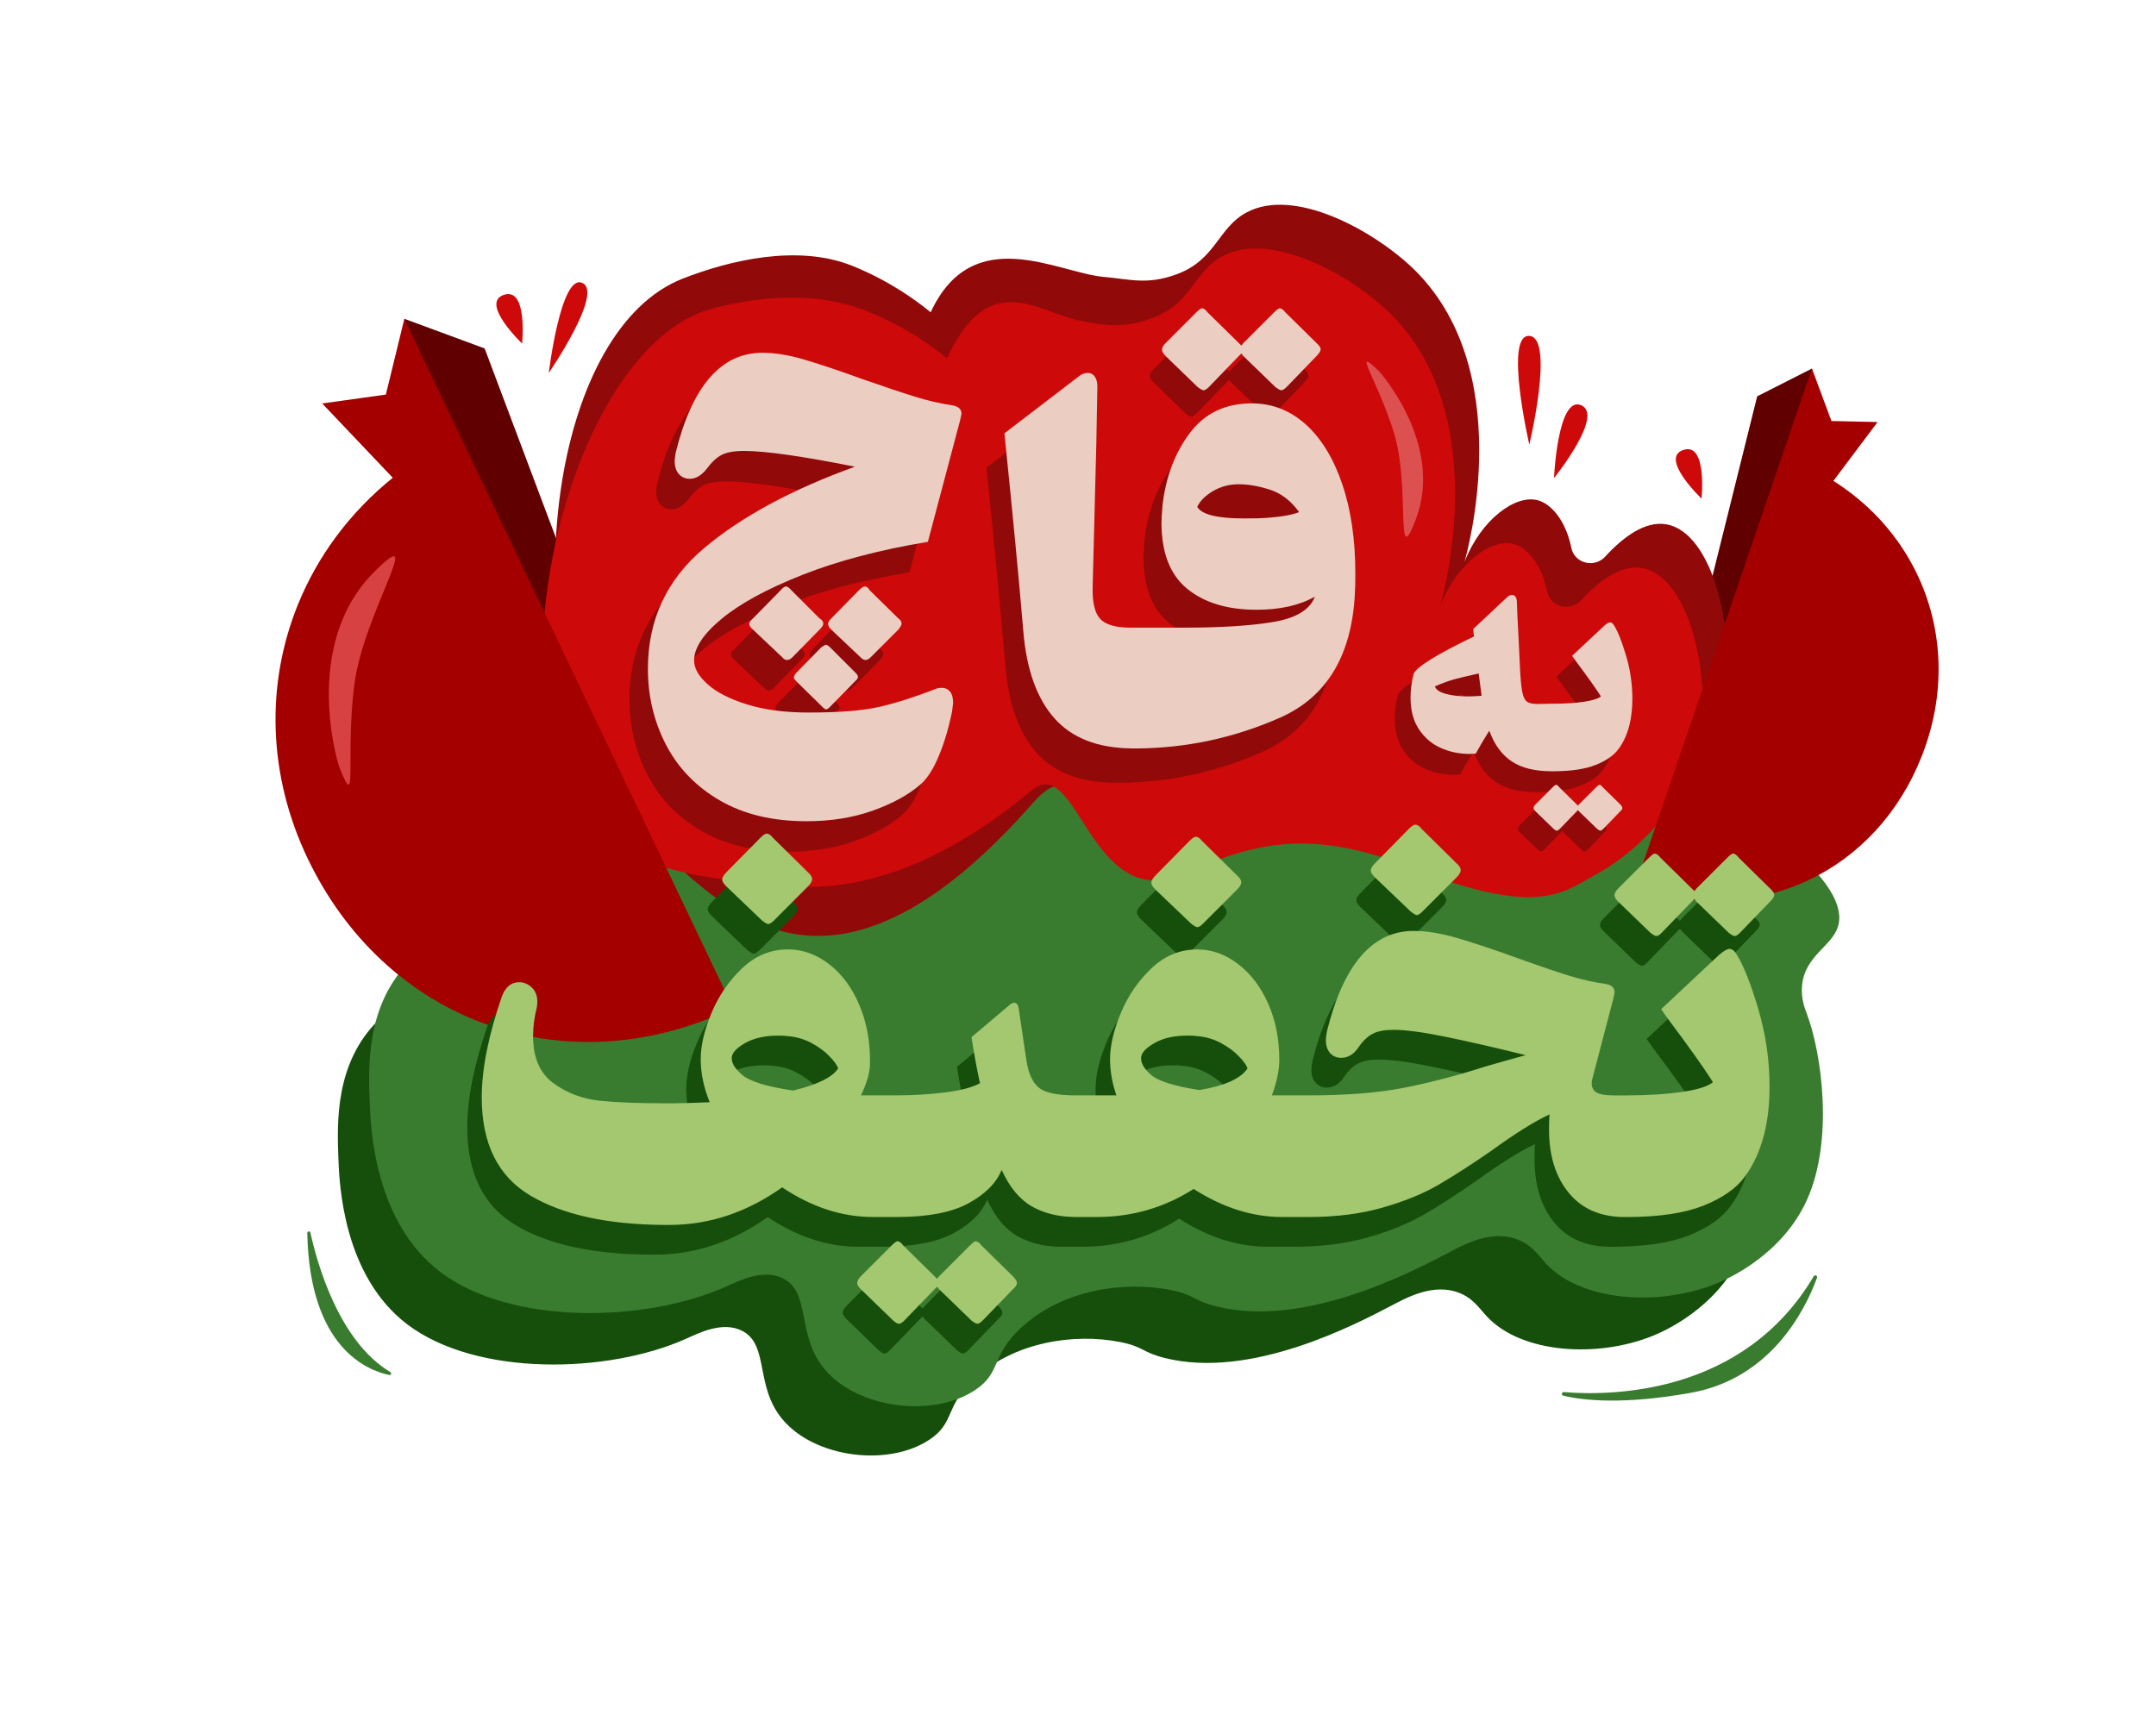
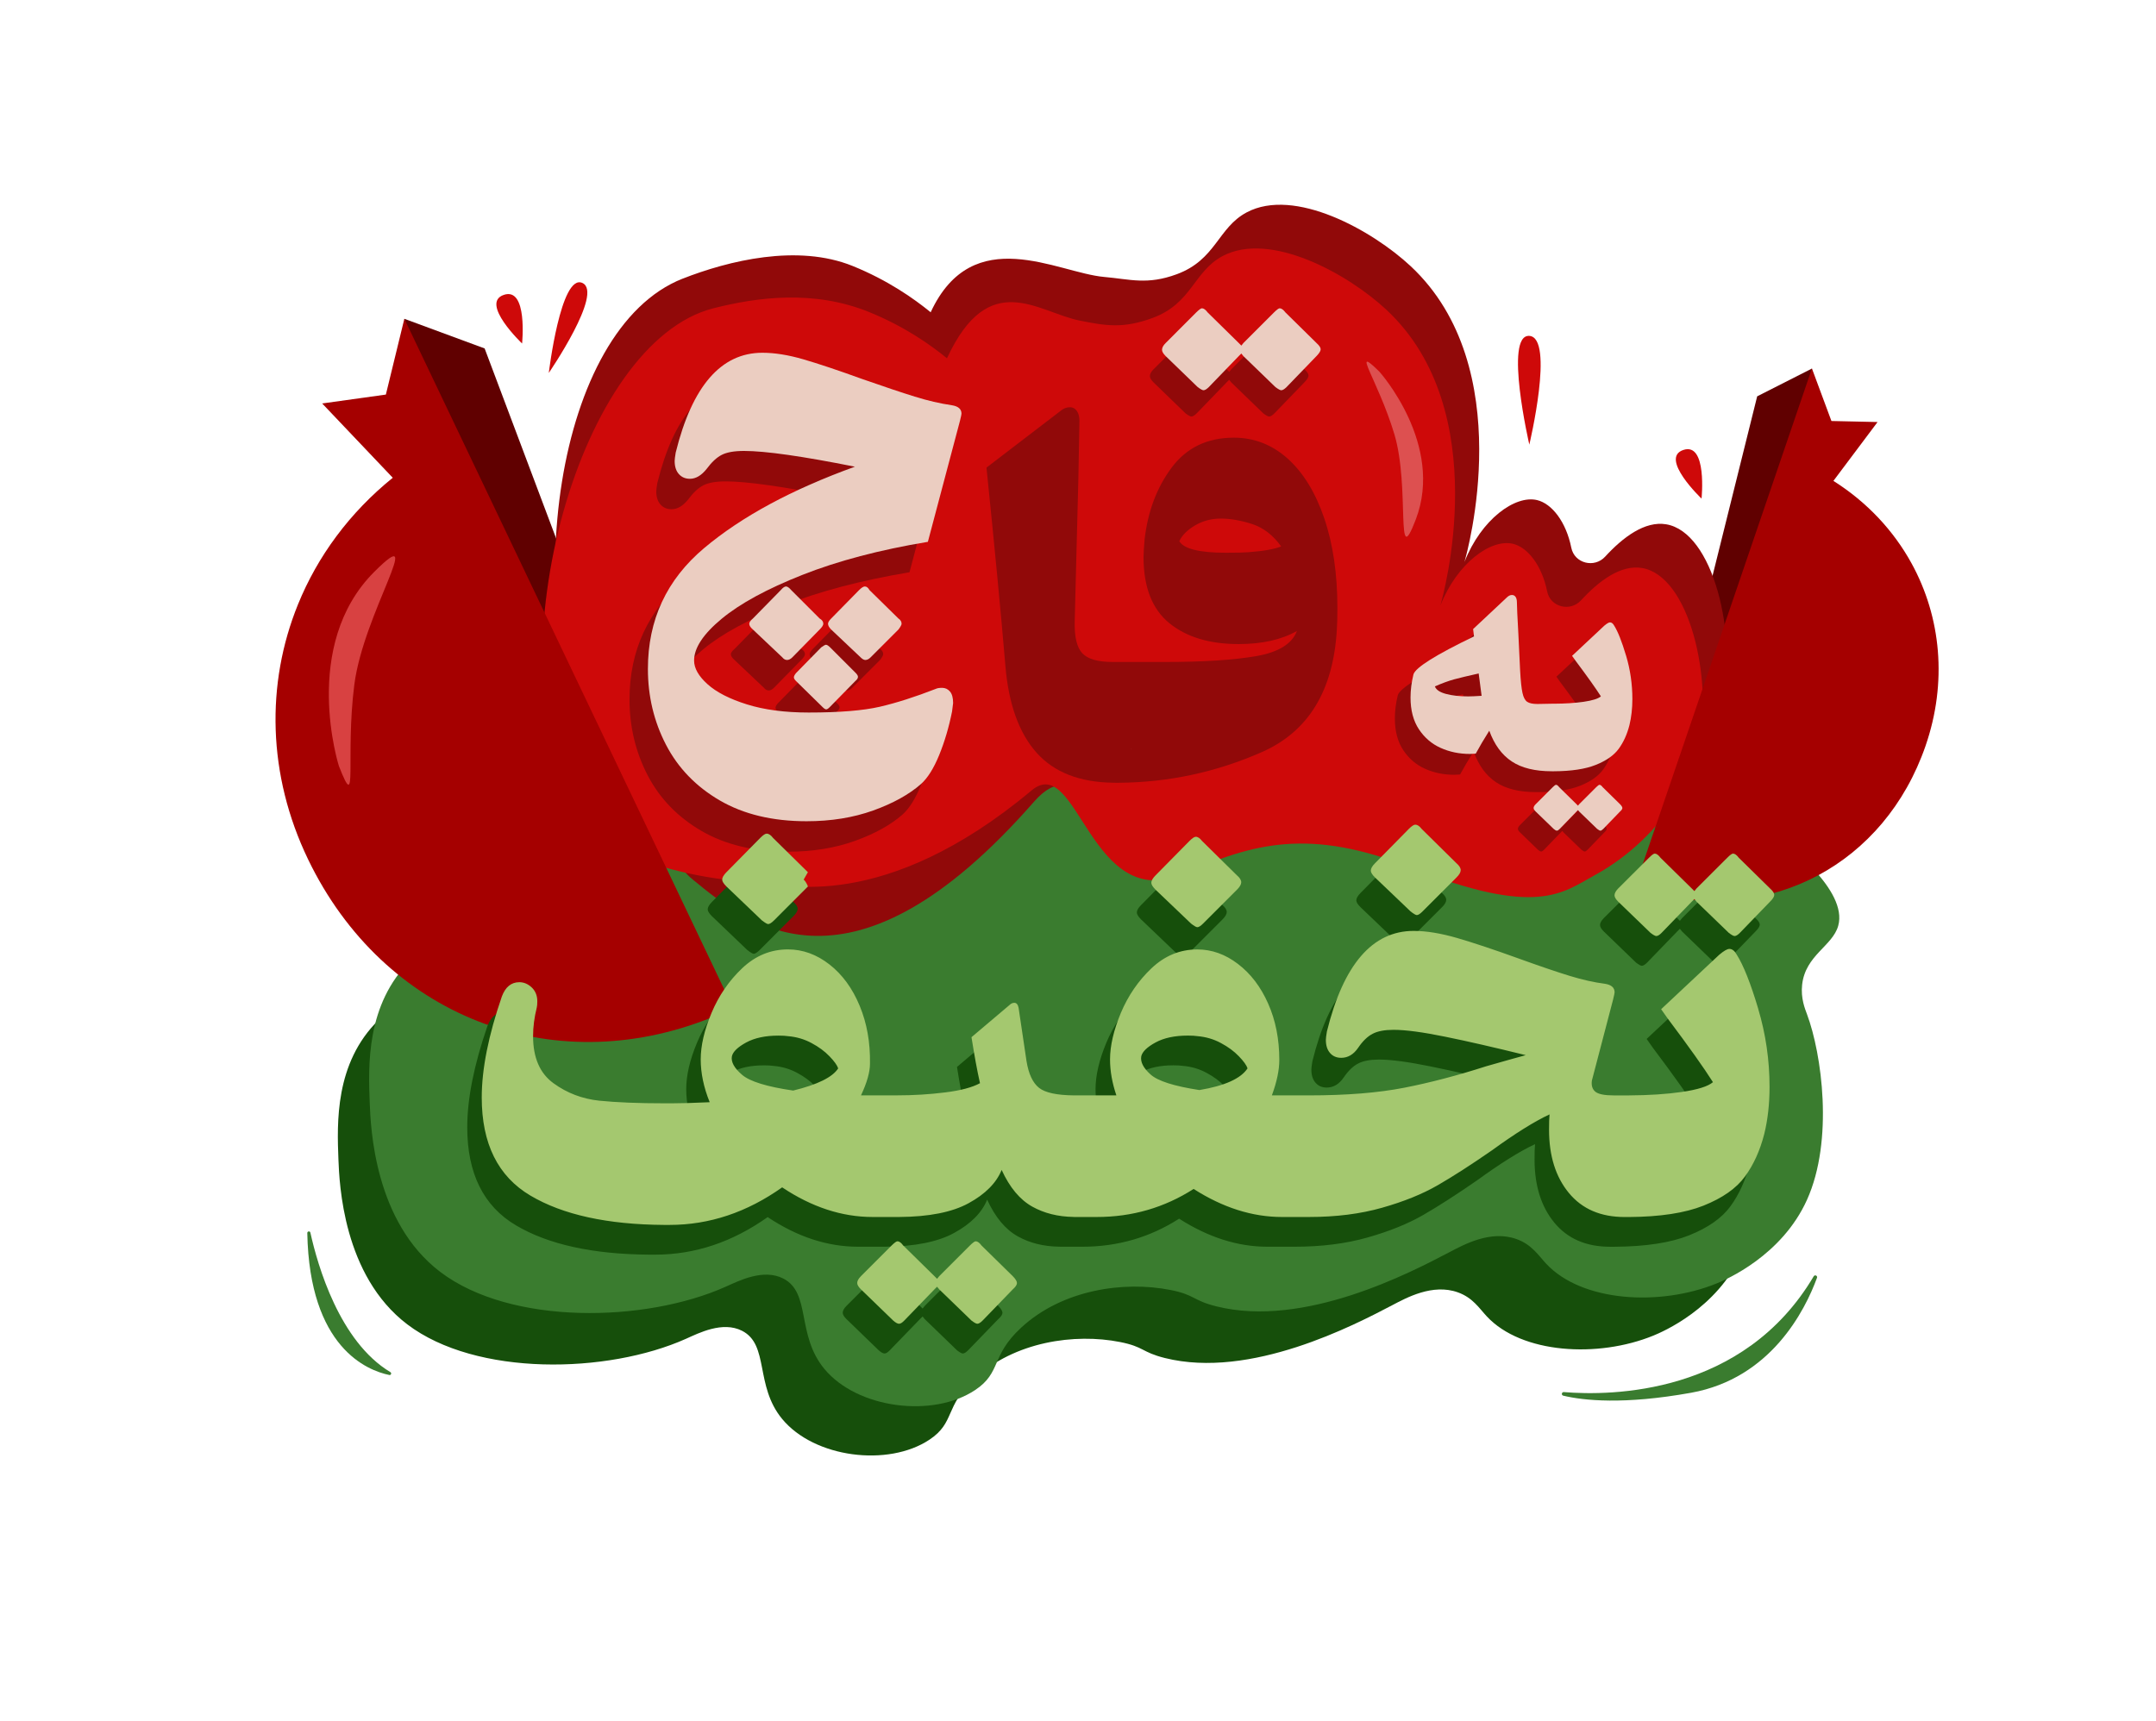
<svg xmlns="http://www.w3.org/2000/svg" id="Layer_1" data-name="Layer 1" viewBox="0 0 880.8 703.2">
  <defs>
    <style>
      .cls-1 {
        fill: #600000;
      }

      .cls-2 {
        fill: #ebcdc1;
      }

      .cls-3 {
        fill: #ce0909;
      }

      .cls-4 {
        fill: #cde5a3;
      }

      .cls-5 {
        fill: #a50000;
      }

      .cls-6 {
        fill: #3a7c2f;
      }

      .cls-7 {
        fill: #dd5050;
      }

      .cls-8 {
        fill: #a4c86f;
      }

      .cls-9 {
        fill: #164f0b;
      }

      .cls-10 {
        fill: #910909;
      }

      .cls-11 {
        fill: #d84141;
      }
    </style>
  </defs>
  <polygon class="cls-1" points="740.25 150.59 717.87 161.95 668.19 361.69 691.93 323.32 732.08 323.32 740.25 150.59" />
  <polygon class="cls-1" points="165.19 130.27 197.99 142.38 298.97 410.75 259.92 361.48 204.38 367.96 165.19 130.27" />
  <path class="cls-9" d="M700.32,368.43c2.68,1.96,27.52,20.49,23.56,34.68-2.27,8.12-13.1,11.71-14.39,23.55-.59,5.38,1.12,9.51,1.96,11.78,5.86,15.72,10.69,50.15,0,73.94-10.07,22.42-32.37,31.89-35.99,33.37-22.71,9.27-53.83,7.4-68.05-7.85-3.09-3.31-5.73-7.63-11.78-9.81-10.36-3.74-21.12,2.24-26.83,5.23-15.47,8.11-57.89,30.35-92.91,21.59-9.61-2.41-8.38-4.57-18.32-6.54-18.44-3.65-43.03-.23-59.54,15.05-12.26,11.34-7.72,17.8-18.32,24.86-16.81,11.2-47.04,7.48-60.2-8.51-11.22-13.63-5.18-30.29-16.36-35.99-7.93-4.04-17.65.92-22.9,3.27-32.09,14.36-85.7,15.48-113.85-5.89-26.3-19.97-27.75-57.58-28.14-67.39-.57-14.81-1.53-39.38,16.36-56.93,17.32-16.98,35.18,2.56,65.43-13.09,17.86-9.24,19.13-19.17,46.78-33.7,14.54-7.63,21.8-11.45,29.44-9.81,20.14,4.31,16.33,35.3,40.24,54.96,22.37,18.39,62.65,21.66,82.44,4.91,21.31-18.04,8.21-50.27,30.43-64.78,13.66-8.92,30.49-4.49,42.2-1.96,98.83,21.3,155.28-24.06,208.73,15.05Z" />
  <path class="cls-10" d="M278.9,113.86c18.71-7.34,46.9-14.3,69.43-5.18,14.37,5.82,25.01,13.31,31.88,18.92,17.26-37.18,51.8-16.11,70.86-14.44,10.63.93,17.55,3.36,29.66-1.1,16.07-5.92,16.76-18.97,28.56-25.27,19.53-10.42,51.35,7.34,67.02,21.97,44.32,41.4,23.02,117.31,21.97,120.85,6.89-17.47,20.72-27.4,29.66-25.27,6.02,1.43,11.85,8.83,13.99,19.47,1.29,6.42,9.42,8.45,13.84,3.63,7.3-7.96,16.23-14.65,24.9-13.21,19.07,3.16,29.39,44.37,23.07,75.8-1.05,5.21-8.52,39.67-38.45,56.03-12.96,7.08-29.76,10.57-83.49-1.1-88.41-19.2-107.2-42.62-135.13-29.66-26.53,12.3-19.01,37.8-53.83,57.13-32.23,17.89-65.79,11.11-71.41,9.89-51.79-11.25-75.04-59.51-78-65.92-31.99-69.23-16.75-182.06,35.47-202.55Z" />
  <path class="cls-6" d="M726.85,342.75c2.75,2.01,28.19,20.99,24.13,35.53-2.32,8.32-13.42,11.99-14.75,24.13-.6,5.51,1.14,9.74,2.01,12.07,6,16.1,10.95,51.38,0,75.74-10.32,22.96-33.16,32.67-36.87,34.19-23.27,9.5-55.15,7.58-69.71-8.04-3.16-3.39-5.87-7.82-12.07-10.05-10.62-3.84-21.63,2.3-27.48,5.36-15.85,8.31-59.31,31.1-95.18,22.12-9.85-2.46-8.58-4.68-18.77-6.7-18.89-3.74-44.09-.23-61,15.42-12.56,11.62-7.91,18.24-18.77,25.47-17.22,11.47-48.19,7.67-61.67-8.71-11.49-13.96-5.3-31.03-16.76-36.87-8.12-4.14-18.09.95-23.46,3.35-32.87,14.71-87.8,15.86-116.63-6.03-26.94-20.45-28.43-58.99-28.82-69.04-.59-15.17-1.56-40.35,16.76-58.32,17.74-17.4,12-37.89,42.99-53.92,18.3-9.46,43.64,20.87,71.96,6,14.89-7.82,22.34-11.73,30.16-10.05,20.63,4.42-54.48,4.78-29.99,24.92,22.91,18.84,64.97,53.32,139.5-31.72,18.85-21.51,24.58,16.64,47.34,1.77,14-9.14,31.23-4.6,43.23-2.01,101.24,21.82,159.08-24.65,213.82,15.42Z" />
  <path class="cls-3" d="M291.41,125.98c17.99-4.57,41.04-7.63,63.58,1.5,14.37,5.82,25.01,13.31,31.88,18.92,17.26-37.18,37.09-18.79,54.34-15.38,10.47,2.07,17.55,3.36,29.66-1.1,16.07-5.92,16.76-18.97,28.56-25.27,19.53-10.42,51.35,7.34,67.02,21.97,44.32,41.4,23.02,117.31,21.97,120.85,6.89-17.47,20.72-27.4,29.66-25.27,6.02,1.43,11.85,8.83,13.99,19.47,1.29,6.42,9.42,8.45,13.84,3.63,7.3-7.96,16.23-14.65,24.9-13.21,19.07,3.16,29.39,44.37,23.07,75.8-1.05,5.21-12.57,33.44-42.5,49.8-12.96,7.08-23.41,17.21-74.54-3.03-41.97-16.62-64.84-10.08-93.02,2.31-38.53,16.95-43.4-49.88-62.38-33.99-60.64,50.75-102.3,38.03-108.04,37.84-47.39-1.61-76.88-20.15-79.84-26.56-31.99-69.23,3.47-194.45,57.84-208.28Z" />
  <g>
    <path class="cls-10" d="M371.55,233.84c-19.75,3.29-36.84,7.8-51.29,13.52-14.45,5.72-25.43,11.7-32.94,17.92-7.51,6.22-11.27,11.91-11.27,17.06,0,3.15,1.82,6.37,5.47,9.66,3.65,3.29,9.01,6.04,16.1,8.26,7.08,2.22,15.49,3.33,25.22,3.33,12.59,0,22.28-.79,29.08-2.36,6.79-1.57,14.41-4.01,22.86-7.3.57-.29,1.43-.43,2.58-.43,1.29,0,2.36.5,3.22,1.5.86,1,1.29,2.58,1.29,4.72l-.43,3.43c-1.29,6.44-3.04,12.37-5.26,17.81-2.22,5.44-4.69,9.37-7.4,11.81-4.87,4.29-11.38,7.9-19.53,10.84-8.16,2.93-17.24,4.4-27.26,4.4-13.88,0-25.68-2.83-35.41-8.48-9.73-5.66-17.06-13.24-22-22.75-4.94-9.52-7.4-19.85-7.4-31.01,0-20.03,7.65-36.48,22.96-49.36,15.31-12.88,35.84-23.96,61.6-33.27-21.46-4.29-36.56-6.44-45.29-6.44-4.01,0-7.05.54-9.12,1.61-2.07,1.07-4.11,2.97-6.12,5.69-2.15,2.72-4.44,4.08-6.87,4.08-1.86,0-3.36-.64-4.51-1.93s-1.72-3.08-1.72-5.36c0-.57.14-1.72.43-3.43,6.73-27.18,18.53-40.78,35.41-40.78,5.01,0,10.59.89,16.74,2.68,6.15,1.79,14.16,4.47,24.04,8.05,9.01,3.15,16.17,5.55,21.46,7.19,5.29,1.65,10.37,2.83,15.24,3.54,2.58.43,3.86,1.57,3.86,3.43,0,.29-.21,1.29-.64,3l-13.09,49.36ZM328.84,267.32c0,.57-.5,1.36-1.5,2.36l-11.16,11.37c-.72.72-1.43,1.07-2.15,1.07s-1.36-.36-1.93-1.07l-12.02-11.37c-1-.86-1.5-1.64-1.5-2.36,0-.57.5-1.29,1.5-2.15l11.37-11.59c.86-1,1.57-1.5,2.15-1.5s1.29.5,2.15,1.5l11.59,11.59c1,.57,1.5,1.29,1.5,2.15ZM317.68,290.71c-.57-.57-.86-1.07-.86-1.5s.28-1,.86-1.72l10.3-10.52c1-.71,1.64-1.07,1.93-1.07.43,0,1,.36,1.72,1.07l10.3,10.3c.72.71,1.07,1.29,1.07,1.72,0,.57-.36,1.14-1.07,1.72l-10.52,10.73c-.57.57-1.04.86-1.39.86s-.82-.29-1.4-.86l-10.94-10.73ZM346.01,282.12c-.57,0-1.22-.36-1.93-1.07l-12.02-11.37c-.86-.86-1.29-1.64-1.29-2.36,0-.57.43-1.29,1.29-2.15l11.38-11.59c1-1,1.79-1.5,2.36-1.5.72,0,1.36.5,1.93,1.5l11.8,11.59c.86.57,1.29,1.29,1.29,2.15,0,.43-.43,1.22-1.29,2.36l-11.37,11.37c-.72.72-1.43,1.07-2.15,1.07Z" />
    <path class="cls-10" d="M541.01,211.8c-3.58-10.51-8.55-18.64-14.91-24.37-6.38-5.71-13.71-8.59-22.02-8.59-10.86,0-19.34,4.09-25.42,12.23-6.08,8.16-9.76,17.97-11.06,29.41-.28,3.42-.43,5.79-.43,7.09,0,12.29,3.5,21.31,10.51,27.04,7.01,5.71,16.45,8.57,28.34,8.57,9.58,0,17.52-1.78,23.82-5.35-2.01,5.29-7.58,8.71-16.73,10.29-9.18,1.58-21.55,2.37-37.13,2.37h-21.47c-6.02,0-10.13-1.19-12.34-3.54-2.23-2.37-3.26-6.68-3.12-12.98l1.5-58.6.43-23.4c0-1.7-.34-3.08-1.07-4.07-.71-.99-1.64-1.5-2.77-1.5-1.44,0-2.73.51-3.87,1.5l-30.26,23.17c3.28,32.06,5.87,59.02,7.72,80.92,1.3,15.74,5.59,27.65,12.88,35.73,7.11,7.88,17.48,11.93,31.13,12.11.36.02.71.02,1.07.02h1.05c20.44-.12,40-4.31,58.7-12.56,18.96-8.37,29.17-25.08,30.59-50.11.14-2.01.22-4.94.22-8.81,0-13.88-1.78-26.07-5.37-36.58ZM510.1,225.64c-1.58.14-4.64.22-9.22.22-10.88,0-17.26-1.58-19.1-4.72,1.13-2.43,3.28-4.58,6.42-6.44,3.16-1.86,6.66-2.8,10.53-2.8s8.28.75,12.86,2.25c4.58,1.5,8.53,4.56,11.81,9.13-2.86,1.13-7.29,1.92-13.31,2.35Z" />
    <path class="cls-10" d="M532.87,150.89l-12.66-12.46c-.87-1.13-1.66-1.72-2.37-1.72-.43,0-1.22.59-2.35,1.72l-12.46,12.46-.85,1.07-1.07-1.07-12.68-12.46c-.85-1.13-1.64-1.72-2.35-1.72-.43,0-1.22.59-2.37,1.72l-12.44,12.46c-1.01.99-1.5,1.92-1.5,2.8,0,.71.49,1.56,1.5,2.57l13.08,12.66c1.15.85,1.94,1.28,2.37,1.28.57,0,1.28-.43,2.15-1.28l12.23-12.66,1.07-1.07.85,1.07,13.09,12.66c1.15.85,1.94,1.28,2.37,1.28.57,0,1.28-.43,2.15-1.28l12.23-12.66c1.13-1.16,1.72-2.09,1.72-2.8s-.59-1.58-1.72-2.57ZM457.11,316.56v.02h1.07c-.36,0-.71,0-1.07-.02Z" />
  </g>
  <g>
    <path class="cls-2" d="M379.06,221.4c-19.75,3.29-36.84,7.8-51.29,13.52-14.45,5.72-25.43,11.7-32.94,17.92-7.51,6.22-11.27,11.91-11.27,17.06,0,3.15,1.82,6.37,5.47,9.66,3.65,3.29,9.01,6.04,16.1,8.26,7.08,2.22,15.49,3.33,25.22,3.33,12.59,0,22.28-.79,29.08-2.36,6.79-1.57,14.41-4.01,22.86-7.3.57-.29,1.43-.43,2.58-.43,1.29,0,2.36.5,3.22,1.5.86,1,1.29,2.58,1.29,4.72l-.43,3.43c-1.29,6.44-3.04,12.37-5.26,17.81-2.22,5.44-4.69,9.37-7.4,11.81-4.87,4.29-11.38,7.9-19.53,10.84-8.16,2.93-17.24,4.4-27.26,4.4-13.88,0-25.68-2.83-35.41-8.48-9.73-5.66-17.06-13.24-22-22.75-4.94-9.52-7.4-19.85-7.4-31.01,0-20.03,7.65-36.48,22.96-49.36s35.84-23.96,61.6-33.27c-21.46-4.29-36.56-6.44-45.29-6.44-4.01,0-7.05.54-9.12,1.61-2.07,1.07-4.11,2.97-6.12,5.69-2.15,2.72-4.44,4.08-6.87,4.08-1.86,0-3.36-.64-4.51-1.93s-1.72-3.08-1.72-5.36c0-.57.14-1.72.43-3.43,6.73-27.18,18.53-40.78,35.41-40.78,5.01,0,10.59.89,16.74,2.68,6.15,1.79,14.16,4.47,24.04,8.05,9.01,3.15,16.17,5.55,21.46,7.19,5.29,1.65,10.37,2.83,15.24,3.54,2.58.43,3.86,1.57,3.86,3.43,0,.29-.21,1.29-.64,3l-13.09,49.36ZM336.35,254.88c0,.57-.5,1.36-1.5,2.36l-11.16,11.37c-.72.72-1.43,1.07-2.15,1.07s-1.36-.36-1.93-1.07l-12.02-11.37c-1-.86-1.5-1.64-1.5-2.36,0-.57.5-1.29,1.5-2.15l11.37-11.59c.86-1,1.57-1.5,2.15-1.5s1.29.5,2.15,1.5l11.59,11.59c1,.57,1.5,1.29,1.5,2.15ZM325.19,278.27c-.57-.57-.86-1.07-.86-1.5s.28-1,.86-1.72l10.3-10.52c1-.71,1.64-1.07,1.93-1.07.43,0,1,.36,1.72,1.07l10.3,10.3c.72.71,1.07,1.29,1.07,1.72,0,.57-.36,1.14-1.07,1.72l-10.52,10.73c-.57.57-1.04.86-1.39.86s-.82-.29-1.4-.86l-10.94-10.73ZM353.52,269.68c-.57,0-1.22-.36-1.93-1.07l-12.02-11.37c-.86-.86-1.29-1.64-1.29-2.36,0-.57.43-1.29,1.29-2.15l11.38-11.59c1-1,1.79-1.5,2.36-1.5.72,0,1.36.5,1.93,1.5l11.8,11.59c.86.57,1.29,1.29,1.29,2.15,0,.43-.43,1.22-1.29,2.36l-11.37,11.37c-.72.72-1.43,1.07-2.15,1.07Z" />
-     <path class="cls-2" d="M548.34,197.78c-3.58-10.51-8.55-18.64-14.91-24.37-6.38-5.71-13.71-8.59-22.02-8.59-10.86,0-19.34,4.09-25.42,12.23-6.08,8.16-9.76,17.97-11.06,29.41-.28,3.42-.43,5.79-.43,7.09,0,12.29,3.5,21.31,10.51,27.04,7.01,5.71,16.45,8.57,28.34,8.57,9.58,0,17.52-1.78,23.82-5.35-2.01,5.29-7.58,8.71-16.73,10.29-9.18,1.58-21.55,2.37-37.13,2.37h-21.47c-6.02,0-10.13-1.19-12.34-3.54-2.23-2.37-3.26-6.68-3.12-12.98l1.5-58.6.43-23.4c0-1.7-.34-3.08-1.07-4.07-.71-.99-1.64-1.5-2.77-1.5-1.44,0-2.73.51-3.87,1.5l-30.26,23.17c3.28,32.06,5.87,59.02,7.72,80.92,1.3,15.74,5.59,27.65,12.88,35.73,7.11,7.88,17.48,11.93,31.13,12.11.36.02.71.02,1.07.02h1.05c20.44-.12,40-4.31,58.7-12.56,18.96-8.37,29.17-25.08,30.59-50.11.14-2.01.22-4.94.22-8.81,0-13.88-1.78-26.07-5.37-36.58ZM517.43,211.62c-1.58.14-4.64.22-9.22.22-10.88,0-17.26-1.58-19.1-4.72,1.13-2.43,3.28-4.58,6.42-6.44,3.16-1.86,6.66-2.8,10.53-2.8s8.28.75,12.86,2.25c4.58,1.5,8.53,4.56,11.81,9.13-2.86,1.13-7.29,1.92-13.31,2.35Z" />
    <path class="cls-2" d="M537.83,140.15l-12.66-12.46c-.87-1.13-1.66-1.72-2.37-1.72-.43,0-1.22.59-2.35,1.72l-12.46,12.46-.85,1.07-1.07-1.07-12.68-12.46c-.85-1.13-1.64-1.72-2.35-1.72-.43,0-1.22.59-2.37,1.72l-12.44,12.46c-1.01.99-1.5,1.92-1.5,2.8,0,.71.49,1.56,1.5,2.57l13.08,12.66c1.15.85,1.94,1.28,2.37,1.28.57,0,1.28-.43,2.15-1.28l12.23-12.66,1.07-1.07.85,1.07,13.09,12.66c1.15.85,1.94,1.28,2.37,1.28.57,0,1.28-.43,2.15-1.28l12.23-12.66c1.13-1.16,1.72-2.09,1.72-2.8s-.59-1.58-1.72-2.57ZM462.07,305.82v.02h1.07c-.36,0-.71,0-1.07-.02Z" />
  </g>
  <g>
    <path class="cls-10" d="M657.89,276.39c-1.72-5.77-3.34-9.85-4.86-12.25-.49-.87-1.04-1.31-1.69-1.31-.48,0-1.23.44-2.28,1.31l-13.21,12.37,1.45,2.04c4.79,6.4,8.24,11.24,10.32,14.52-1.12.96-3.48,1.7-7.08,2.22-3.48.5-7.52.76-12.12.78h-.96l-5.77.11c-1.91,0-3.32-.29-4.2-.9-.87-.6-1.52-1.82-1.91-3.66-.41-1.85-.73-4.88-.96-9.13l-.71-14.88c-.41-7.21-.6-11.53-.6-12.97,0-.96-.18-1.7-.54-2.22-.36-.52-.86-.78-1.51-.78-.71,0-1.44.36-2.15,1.09l-13.69,12.84.36,3c-15.61,7.52-23.85,12.69-24.73,15.49-.8,3.29-1.2,6.45-1.2,9.48,0,5.2,1.14,9.53,3.42,12.97,2.28,3.43,5.23,5.98,8.88,7.61,3.64,1.64,7.62,2.47,11.94,2.47l2.4-.12c1.52-2.8,3.36-5.93,5.53-9.37,2.07,5.69,5.13,9.87,9.18,12.55,4.04,2.69,9.51,4.02,16.38,4.02h.85c7.14-.03,12.82-.9,17.04-2.58,4.33-1.72,7.47-3.92,9.43-6.6,1.96-2.69,3.42-5.9,4.38-9.66.79-3.27,1.2-6.84,1.2-10.68,0-6.08-.86-12-2.58-17.76ZM593.37,293.08c-3.52,0-6.55-.34-9.06-1.02-2.53-.68-4.02-1.7-4.51-3.06,2.89-1.28,5.51-2.24,7.86-2.89,2.37-.63,5.71-1.44,10.03-2.4l1.2,9.13c-2.4.16-4.24.24-5.52.24Z" />
    <path class="cls-10" d="M655.43,337.13l-7.09-6.96c-.48-.65-.92-.96-1.31-.96-.24,0-.68.32-1.33.96l-6.96,6.96-.49.6-.6-.6-7.08-6.96c-.48-.65-.92-.96-1.31-.96-.25,0-.68.32-1.33.96l-6.96,6.96c-.57.57-.85,1.09-.85,1.56,0,.4.28.88.85,1.44l7.32,7.08c.56.49,1,.73,1.33.73s.71-.24,1.19-.73l6.84-7.08.6-.6.49.6,7.32,7.08c.65.49,1.08.73,1.33.73.32,0,.71-.24,1.2-.73l6.84-7.08c.63-.55.95-1.04.95-1.44s-.32-.92-.95-1.56Z" />
  </g>
  <g>
    <path class="cls-2" d="M664.29,267.87c-1.72-5.77-3.34-9.85-4.86-12.25-.49-.87-1.04-1.31-1.69-1.31-.48,0-1.23.44-2.28,1.31l-13.21,12.37,1.45,2.04c4.79,6.4,8.24,11.24,10.32,14.52-1.12.96-3.48,1.7-7.08,2.22-3.48.5-7.52.76-12.12.78h-.96l-5.77.11c-1.91,0-3.32-.29-4.2-.9-.87-.6-1.52-1.82-1.91-3.66-.41-1.85-.73-4.88-.96-9.13l-.71-14.88c-.41-7.21-.6-11.53-.6-12.97,0-.96-.18-1.7-.54-2.22-.36-.52-.86-.78-1.51-.78-.71,0-1.44.36-2.15,1.09l-13.69,12.84.36,3c-15.61,7.52-23.85,12.69-24.73,15.49-.8,3.29-1.2,6.45-1.2,9.48,0,5.2,1.14,9.53,3.42,12.97,2.28,3.43,5.23,5.98,8.88,7.61,3.64,1.64,7.62,2.47,11.94,2.47l2.4-.12c1.52-2.8,3.36-5.93,5.53-9.37,2.07,5.69,5.13,9.87,9.18,12.55,4.04,2.69,9.51,4.02,16.38,4.02h.85c7.14-.03,12.82-.9,17.04-2.58,4.33-1.72,7.47-3.92,9.43-6.6,1.96-2.69,3.42-5.9,4.38-9.66.79-3.27,1.2-6.84,1.2-10.68,0-6.08-.86-12-2.58-17.76ZM599.77,284.56c-3.52,0-6.55-.34-9.06-1.02-2.53-.68-4.02-1.7-4.51-3.06,2.89-1.28,5.51-2.24,7.86-2.89,2.37-.63,5.71-1.44,10.03-2.4l1.2,9.13c-2.4.16-4.24.24-5.52.24Z" />
    <path class="cls-2" d="M661.84,328.61l-7.09-6.96c-.48-.65-.92-.96-1.31-.96-.24,0-.68.32-1.33.96l-6.96,6.96-.49.6-.6-.6-7.08-6.96c-.48-.65-.92-.96-1.31-.96-.25,0-.68.32-1.33.96l-6.96,6.96c-.57.57-.85,1.09-.85,1.56,0,.4.28.88.85,1.44l7.32,7.08c.56.49,1,.73,1.33.73s.71-.24,1.19-.73l6.84-7.08.6-.6.49.6,7.32,7.08c.65.49,1.08.73,1.33.73.32,0,.71-.24,1.2-.73l6.84-7.08c.63-.55.95-1.04.95-1.44s-.32-.92-.95-1.56Z" />
  </g>
  <path class="cls-7" d="M563.57,151.92s26.59,29.67,14.81,60.4c-8.47,22.09-2.21-13.36-8.78-35.05-6.69-22.08-18.06-37.19-6.03-25.35Z" />
  <path class="cls-4" d="M570.68,397.71s38.68-9.53,60.28,15.31c15.52,17.85-12.83-4.33-35.07-8.72-22.63-4.47-41.31-1.53-25.21-6.59Z" />
  <path class="cls-5" d="M165.19,130.26s0,0,0,0l-7.55,30.97-26.02,3.63,28.84,30.36c-17.66,14.27-30.75,32.1-38.74,51.8-13.12,32.31-12.5,69.6,4.17,104.18,30.79,63.87,99.29,90.77,164.49,64.7,0,0,9.54-3.13,8.58-5.16L165.19,130.26Z" />
  <path class="cls-5" d="M740.24,150.58s0,0,0,0l7.96,21.45,18.85.42-18.04,24.05c13.77,8.7,24.59,20.33,31.93,33.71,12.04,21.94,14.7,48.58,5.69,74.63-16.64,48.1-63.24,72.98-111.9,59.81,0,0-7.06-1.44-6.55-2.97l72.05-211.11Z" />
  <path class="cls-11" d="M138.46,313.04s-15.78-49.24,14.47-79.41c21.74-21.68-4.47,17-8.18,46.18-3.78,29.7,1.69,53.63-6.29,33.23Z" />
  <g>
    <path class="cls-9" d="M324.13,368.55l-14.25-14.03c-.88-1.16-1.73-1.73-2.61-1.73-.57,0-1.43.57-2.59,1.73l-13.83,14.03c-1.14,1.16-1.73,2.16-1.73,3.04,0,.71.59,1.65,1.73,2.79l14.48,13.85c1.31,1,2.16,1.51,2.59,1.51.57,0,1.37-.51,2.39-1.51l13.83-13.85c1.14-1.14,1.73-2.16,1.73-3.02s-.59-1.8-1.73-2.81Z" />
    <path class="cls-9" d="M712.36,424.3c-3.1-10.38-6.02-17.72-8.75-22.04-.86-1.57-1.88-2.37-3.02-2.37-.88,0-2.24.8-4.12,2.37l-23.76,22.27,2.59,3.67c8.65,11.52,14.84,20.23,18.58,26.14-2.02,1.73-6.26,3.06-12.74,4-6.22.9-13.42,1.37-21.59,1.41h-6.28c-3.73,0-6.22-.51-7.44-1.51-1.22-1.02-1.69-2.53-1.41-4.55l8.65-33.05c.43-1.73.63-2.73.63-3.02,0-1.88-1.28-3.04-3.87-3.47-4.47-.57-9.3-1.65-14.48-3.24-5.18-1.59-12.17-3.96-20.96-7.14-9.93-3.59-18.25-6.36-24.96-8.32-6.69-1.94-12.64-2.92-17.82-2.92-16.84,0-28.67,13.7-35.44,41.07-.29,1.71-.43,2.87-.43,3.45,0,2.3.57,4.1,1.73,5.4,1.14,1.31,2.67,1.94,4.55,1.94,2.73,0,5.04-1.37,6.91-4.1,1.86-2.73,3.83-4.65,5.93-5.73,2.08-1.08,4.93-1.61,8.52-1.61,4.91,0,11.93.94,21.08,2.81,9.14,1.85,20.13,4.38,32.93,7.54-3.73,1.02-9.14,2.53-16.19,4.55-11.66,3.75-22.8,6.67-33.38,8.75-10.6,2.08-23.59,3.14-39.01,3.14h-15.13c2.02-5.49,3.04-10.3,3.04-14.48,0-8.5-1.51-16.17-4.55-23.02-3.02-6.83-7.12-12.23-12.32-16.19-5.18-3.98-10.73-5.95-16.64-5.95-7.06,0-13.27,2.57-18.68,7.67-5.4,5.12-9.58,11.22-12.54,18.27-2.94,7.06-4.42,13.4-4.42,19,0,4.75.88,9.65,2.59,14.7h-17.27c-6.99-.06-11.75-1.08-14.27-3.04-2.59-2.02-4.32-5.69-5.18-11.01l-3.24-21.82c-.29-1.31-.86-1.96-1.73-1.96-.71,0-1.37.31-1.94.88l-15.56,13.17c1.16,7.34,2.3,13.62,3.47,18.8-3.18,1.73-7.93,3-14.27,3.77-6.34.8-12.89,1.2-19.66,1.2h-14.68c2.45-5.2,3.67-9.52,3.67-12.97.14-8.65-1.26-16.54-4.22-23.65-2.96-7.14-7.06-12.74-12.32-16.86-5.26-4.1-10.91-6.16-16.97-6.16-7.06,0-13.27,2.57-18.68,7.67-5.4,5.12-9.58,11.22-12.54,18.27-2.96,7.06-4.42,13.4-4.42,19s1.22,11.46,3.67,17.5c-6.63.31-11.81.45-15.56.45h-2.79c-10.95,0-19.88-.37-26.79-1.08-6.91-.73-13.15-3.1-18.7-7.14-5.55-4.04-8.32-10.44-8.32-19.23,0-3.75.51-7.63,1.51-11.66.14-.57.22-1.45.22-2.59,0-2.3-.75-4.18-2.26-5.63-1.51-1.43-3.22-2.16-5.08-2.16-3.32,0-5.69,1.96-7.14,5.83-5.46,15.84-8.22,29.61-8.22,41.27,0,18.88,6.63,32.24,19.88,40.09,13.25,7.85,31.48,11.85,54.67,11.99h2.16c16.27,0,31.61-5.12,46.02-15.35,12.09,8.07,24.41,12.11,36.95,12.11h10.81c12.26-.08,21.72-1.96,28.41-5.63,6.83-3.73,11.34-8.28,13.5-13.6,3.3,7.2,7.48,12.19,12.54,15.01,4.83,2.69,10.44,4.1,16.84,4.2.29.02.57.02.86.02h8.65c14.42,0,27.59-3.81,39.54-11.46,11.97,7.65,23.98,11.46,36.09,11.46h11.01c11.09,0,21.06-1.26,29.93-3.79,8.85-2.51,16.42-5.57,22.68-9.18,6.26-3.61,13.64-8.36,22.14-14.25,9.52-6.91,17.35-11.81,23.55-14.7-.14,1.45-.2,3.53-.2,6.26,0,10.66,2.69,19.27,8.1,25.84,5.4,6.55,12.99,9.83,22.8,9.83h1.73c12.72-.08,22.88-1.63,30.46-4.65,7.77-3.1,13.42-7.06,16.94-11.89,3.53-4.83,6.16-10.62,7.89-17.39,1.45-5.89,2.16-12.32,2.16-19.23,0-10.95-1.55-21.6-4.65-31.97ZM318.15,457.78c-10.79-1.57-17.78-3.73-20.94-6.48-3.18-2.73-4.55-5.24-4.12-7.54.43-1.88,2.39-3.75,5.83-5.63,3.47-1.88,7.85-2.81,13.19-2.81,1.71,0,3.02.08,3.87.22,3.47.29,6.67,1.22,9.62,2.81,2.96,1.57,5.4,3.38,7.34,5.4,1.96,2.02,3.14,3.67,3.57,4.95-2.3,3.61-8.42,6.63-18.37,9.07ZM484.1,457.57c-10.38-1.59-17.05-3.71-19.98-6.38-2.96-2.65-4.22-5.14-3.79-7.44.45-1.88,2.39-3.75,5.83-5.63,3.47-1.88,7.85-2.81,13.19-2.81,1.73,0,3.02.08,3.87.22,3.47.29,6.67,1.22,9.62,2.81,2.96,1.57,5.4,3.38,7.34,5.4,1.96,2.02,3.14,3.67,3.57,4.95-2.73,4.18-9.3,7.14-19.66,8.87Z" />
    <path class="cls-9" d="M407.83,533.61l-12.76-12.52c-.86-1.16-1.65-1.73-2.37-1.73-.43,0-1.22.57-2.39,1.73l-12.52,12.52-.88,1.08-1.08-1.08-12.74-12.52c-.86-1.16-1.65-1.73-2.37-1.73-.43,0-1.22.57-2.39,1.73l-12.52,12.52c-1.02,1.02-1.53,1.96-1.53,2.81,0,.71.51,1.59,1.53,2.59l13.17,12.74c1,.88,1.79,1.31,2.39,1.31s1.28-.43,2.14-1.31l12.32-12.74,1.08-1.08.88,1.08,13.17,12.74c1.16.88,1.94,1.31,2.39,1.31.57,0,1.28-.43,2.16-1.31l12.32-12.74c1.14-1,1.71-1.88,1.71-2.59s-.57-1.65-1.71-2.81Z" />
    <path class="cls-9" d="M499.43,369.85l-14.25-14.05c-.88-1.14-1.73-1.73-2.59-1.73-.59,0-1.45.59-2.59,1.73l-13.85,14.05c-1.14,1.14-1.71,2.16-1.71,3.02,0,.73.57,1.65,1.71,2.81l14.48,13.83c1.31,1.02,2.16,1.51,2.59,1.51.59,0,1.39-.49,2.39-1.51l13.83-13.83c1.16-1.16,1.73-2.16,1.73-3.02s-.57-1.82-1.73-2.81ZM432.67,509.41v.02h.86c-.29,0-.57,0-.86-.02Z" />
    <path class="cls-9" d="M589.09,364.88l-14.25-14.05c-.86-1.14-1.73-1.71-2.59-1.71-.57,0-1.45.57-2.59,1.71l-13.83,14.05c-1.16,1.16-1.73,2.16-1.73,3.04,0,.71.57,1.65,1.73,2.79l14.48,13.83c1.28,1.02,2.16,1.53,2.59,1.53.57,0,1.37-.51,2.37-1.53l13.83-13.83c1.16-1.14,1.73-2.16,1.73-3.02s-.57-1.79-1.73-2.81Z" />
    <path class="cls-9" d="M717.2,375.19l-12.74-12.52c-.86-1.16-1.65-1.73-2.39-1.73-.43,0-1.22.57-2.37,1.73l-12.54,12.52-.86,1.08-1.08-1.08-12.74-12.52c-.88-1.16-1.65-1.73-2.39-1.73-.43,0-1.22.57-2.37,1.73l-12.54,12.52c-1,1.02-1.51,1.96-1.51,2.81,0,.73.51,1.59,1.51,2.59l13.19,12.74c1.14.88,1.94,1.3,2.37,1.3.57,0,1.31-.43,2.16-1.3l12.32-12.74,1.08-1.08.86,1.08,13.19,12.74c1.14.88,1.94,1.3,2.37,1.3.57,0,1.3-.43,2.16-1.3l12.32-12.74c1.16-1.14,1.73-2.08,1.73-2.79s-.57-1.59-1.73-2.61Z" />
  </g>
  <g>
-     <path class="cls-8" d="M330.05,356.4l-14.25-14.03c-.88-1.16-1.73-1.73-2.61-1.73-.57,0-1.43.57-2.59,1.73l-13.83,14.03c-1.14,1.16-1.73,2.16-1.73,3.04,0,.71.59,1.65,1.73,2.79l14.48,13.85c1.31,1,2.16,1.51,2.59,1.51.57,0,1.37-.51,2.39-1.51l13.83-13.85c1.14-1.14,1.73-2.16,1.73-3.02s-.59-1.8-1.73-2.81Z" />
+     <path class="cls-8" d="M330.05,356.4l-14.25-14.03c-.88-1.16-1.73-1.73-2.61-1.73-.57,0-1.43.57-2.59,1.73l-13.83,14.03c-1.14,1.16-1.73,2.16-1.73,3.04,0,.71.59,1.65,1.73,2.79l14.48,13.85c1.31,1,2.16,1.51,2.59,1.51.57,0,1.37-.51,2.39-1.51l13.83-13.85s-.59-1.8-1.73-2.81Z" />
    <path class="cls-8" d="M718.28,412.15c-3.1-10.38-6.02-17.72-8.75-22.04-.86-1.57-1.88-2.37-3.02-2.37-.88,0-2.24.8-4.12,2.37l-23.76,22.27,2.59,3.67c8.65,11.52,14.84,20.23,18.58,26.14-2.02,1.73-6.26,3.06-12.74,4-6.22.9-13.42,1.37-21.59,1.41h-6.28c-3.73,0-6.22-.51-7.44-1.51-1.22-1.02-1.69-2.53-1.41-4.55l8.65-33.05c.43-1.73.63-2.73.63-3.02,0-1.88-1.28-3.04-3.87-3.47-4.47-.57-9.3-1.65-14.48-3.24-5.18-1.59-12.17-3.96-20.96-7.14-9.93-3.59-18.25-6.36-24.96-8.32-6.69-1.94-12.64-2.92-17.82-2.92-16.84,0-28.67,13.7-35.44,41.07-.29,1.71-.43,2.87-.43,3.45,0,2.3.57,4.1,1.73,5.4,1.14,1.31,2.67,1.94,4.55,1.94,2.73,0,5.04-1.37,6.91-4.1,1.86-2.73,3.83-4.65,5.93-5.73,2.08-1.08,4.93-1.61,8.52-1.61,4.91,0,11.93.94,21.08,2.81,9.14,1.85,20.13,4.38,32.93,7.54-3.73,1.02-9.14,2.53-16.19,4.55-11.66,3.75-22.8,6.67-33.38,8.75-10.6,2.08-23.59,3.14-39.01,3.14h-15.13c2.02-5.49,3.04-10.3,3.04-14.48,0-8.5-1.51-16.17-4.55-23.02-3.02-6.83-7.12-12.23-12.32-16.19-5.18-3.98-10.73-5.95-16.64-5.95-7.06,0-13.27,2.57-18.68,7.67-5.4,5.12-9.58,11.22-12.54,18.27-2.94,7.06-4.42,13.4-4.42,19,0,4.75.88,9.65,2.59,14.7h-17.27c-6.99-.06-11.75-1.08-14.27-3.04-2.59-2.02-4.32-5.69-5.18-11.01l-3.24-21.82c-.29-1.31-.86-1.96-1.73-1.96-.71,0-1.37.31-1.94.88l-15.56,13.17c1.16,7.34,2.3,13.62,3.47,18.8-3.18,1.73-7.93,3-14.27,3.77-6.34.8-12.89,1.2-19.66,1.2h-14.68c2.45-5.2,3.67-9.52,3.67-12.97.14-8.65-1.26-16.54-4.22-23.65-2.96-7.14-7.06-12.74-12.32-16.86-5.26-4.1-10.91-6.16-16.97-6.16-7.06,0-13.27,2.57-18.68,7.67-5.4,5.12-9.58,11.22-12.54,18.27-2.96,7.06-4.42,13.4-4.42,19s1.22,11.46,3.67,17.5c-6.63.31-11.81.45-15.56.45h-2.79c-10.95,0-19.88-.37-26.79-1.08-6.91-.73-13.15-3.1-18.7-7.14-5.55-4.04-8.32-10.44-8.32-19.23,0-3.75.51-7.63,1.51-11.66.14-.57.22-1.45.22-2.59,0-2.3-.75-4.18-2.26-5.63-1.51-1.43-3.22-2.16-5.08-2.16-3.32,0-5.69,1.96-7.14,5.83-5.46,15.84-8.22,29.61-8.22,41.27,0,18.88,6.63,32.24,19.88,40.09,13.25,7.85,31.48,11.85,54.67,11.99h2.16c16.27,0,31.61-5.12,46.02-15.35,12.09,8.07,24.41,12.11,36.95,12.11h10.81c12.26-.08,21.72-1.96,28.41-5.63,6.83-3.73,11.34-8.28,13.5-13.6,3.3,7.2,7.48,12.19,12.54,15.01,4.83,2.69,10.44,4.1,16.84,4.2.29.02.57.02.86.02h8.65c14.42,0,27.59-3.81,39.54-11.46,11.97,7.65,23.98,11.46,36.09,11.46h11.01c11.09,0,21.06-1.26,29.93-3.79,8.85-2.51,16.42-5.57,22.68-9.18,6.26-3.61,13.64-8.36,22.14-14.25,9.52-6.91,17.35-11.81,23.55-14.7-.14,1.45-.2,3.53-.2,6.26,0,10.66,2.69,19.27,8.1,25.84,5.4,6.55,12.99,9.83,22.8,9.83h1.73c12.72-.08,22.88-1.63,30.46-4.65,7.77-3.1,13.42-7.06,16.94-11.89,3.53-4.83,6.16-10.62,7.89-17.39,1.45-5.89,2.16-12.32,2.16-19.23,0-10.95-1.55-21.6-4.65-31.97ZM324.07,445.63c-10.79-1.57-17.78-3.73-20.94-6.48-3.18-2.73-4.55-5.24-4.12-7.54.43-1.88,2.39-3.75,5.83-5.63,3.47-1.88,7.85-2.81,13.19-2.81,1.71,0,3.02.08,3.87.22,3.47.29,6.67,1.22,9.62,2.81,2.96,1.57,5.4,3.38,7.34,5.4,1.96,2.02,3.14,3.67,3.57,4.95-2.3,3.61-8.42,6.63-18.37,9.07ZM490.02,445.42c-10.38-1.59-17.05-3.71-19.98-6.38-2.96-2.65-4.22-5.14-3.79-7.44.45-1.88,2.39-3.75,5.83-5.63,3.47-1.88,7.85-2.81,13.19-2.81,1.73,0,3.02.08,3.87.22,3.47.29,6.67,1.22,9.62,2.81,2.96,1.57,5.4,3.38,7.34,5.4,1.96,2.02,3.14,3.67,3.57,4.95-2.73,4.18-9.3,7.14-19.66,8.87Z" />
    <path class="cls-8" d="M413.75,521.46l-12.76-12.52c-.86-1.16-1.65-1.73-2.37-1.73-.43,0-1.22.57-2.39,1.73l-12.52,12.52-.88,1.08-1.08-1.08-12.74-12.52c-.86-1.16-1.65-1.73-2.37-1.73-.43,0-1.22.57-2.39,1.73l-12.52,12.52c-1.02,1.02-1.53,1.96-1.53,2.81,0,.71.51,1.59,1.53,2.59l13.17,12.74c1,.88,1.79,1.31,2.39,1.31s1.28-.43,2.14-1.31l12.32-12.74,1.08-1.08.88,1.08,13.17,12.74c1.16.88,1.94,1.31,2.39,1.31.57,0,1.28-.43,2.16-1.31l12.32-12.74c1.14-1,1.71-1.88,1.71-2.59s-.57-1.65-1.71-2.81Z" />
    <path class="cls-8" d="M505.35,357.7l-14.25-14.05c-.88-1.14-1.73-1.73-2.59-1.73-.59,0-1.45.59-2.59,1.73l-13.85,14.05c-1.14,1.14-1.71,2.16-1.71,3.02,0,.73.57,1.65,1.71,2.81l14.48,13.83c1.31,1.02,2.16,1.51,2.59,1.51.59,0,1.39-.49,2.39-1.51l13.83-13.83c1.16-1.16,1.73-2.16,1.73-3.02s-.57-1.82-1.73-2.81ZM438.59,497.26v.02h.86c-.29,0-.57,0-.86-.02Z" />
    <path class="cls-8" d="M595.01,352.73l-14.25-14.05c-.86-1.14-1.73-1.71-2.59-1.71-.57,0-1.45.57-2.59,1.71l-13.83,14.05c-1.16,1.16-1.73,2.16-1.73,3.04,0,.71.57,1.65,1.73,2.79l14.48,13.83c1.28,1.02,2.16,1.53,2.59,1.53.57,0,1.37-.51,2.37-1.53l13.83-13.83c1.16-1.14,1.73-2.16,1.73-3.02s-.57-1.79-1.73-2.81Z" />
    <path class="cls-8" d="M723.12,363.04l-12.74-12.52c-.86-1.16-1.65-1.73-2.39-1.73-.43,0-1.22.57-2.37,1.73l-12.54,12.52-.86,1.08-1.08-1.08-12.74-12.52c-.88-1.16-1.65-1.73-2.39-1.73-.43,0-1.22.57-2.37,1.73l-12.54,12.52c-1,1.02-1.51,1.96-1.51,2.81,0,.73.51,1.59,1.51,2.59l13.19,12.74c1.14.88,1.94,1.3,2.37,1.3.57,0,1.31-.43,2.16-1.3l12.32-12.74,1.08-1.08.86,1.08,13.19,12.74c1.14.88,1.94,1.3,2.37,1.3.57,0,1.3-.43,2.16-1.3l12.32-12.74c1.16-1.14,1.73-2.08,1.73-2.79s-.57-1.59-1.73-2.61Z" />
  </g>
  <path class="cls-3" d="M695.14,203.74s-17.34-16.51-7.47-19.87,7.47,19.87,7.47,19.87Z" />
  <path class="cls-3" d="M213.29,140.36s-17.34-16.51-7.47-19.87c9.87-3.35,7.47,19.87,7.47,19.87Z" />
  <path class="cls-3" d="M624.78,181.68s-10.42-45.13,0-44.43c10.42.7,0,44.43,0,44.43Z" />
-   <path class="cls-3" d="M634.86,195.37s1.51-33.91,11.1-29.8c9.59,4.11-11.1,29.8-11.1,29.8Z" />
  <path class="cls-3" d="M224.2,152.39s4.88-40.73,13.7-36.78c8.82,3.94-13.7,36.78-13.7,36.78Z" />
  <path class="cls-6" d="M638.88,568.83c19.27,1.58,73.36,1.23,102.08-47.31.46-.78,1.66-.23,1.34.62-4.9,13.35-18.85,41.1-51.45,46.97-27.55,4.95-43.93,3.16-52.2,1.19-.9-.21-.69-1.54.23-1.47Z" />
  <path class="cls-6" d="M126.8,503.67c2.98,13.47,11.91,44.55,32.68,57,.62.37.27,1.32-.43,1.18-9.02-1.86-32.62-11.18-33.51-58.01-.01-.77,1.1-.91,1.26-.17Z" />
</svg>